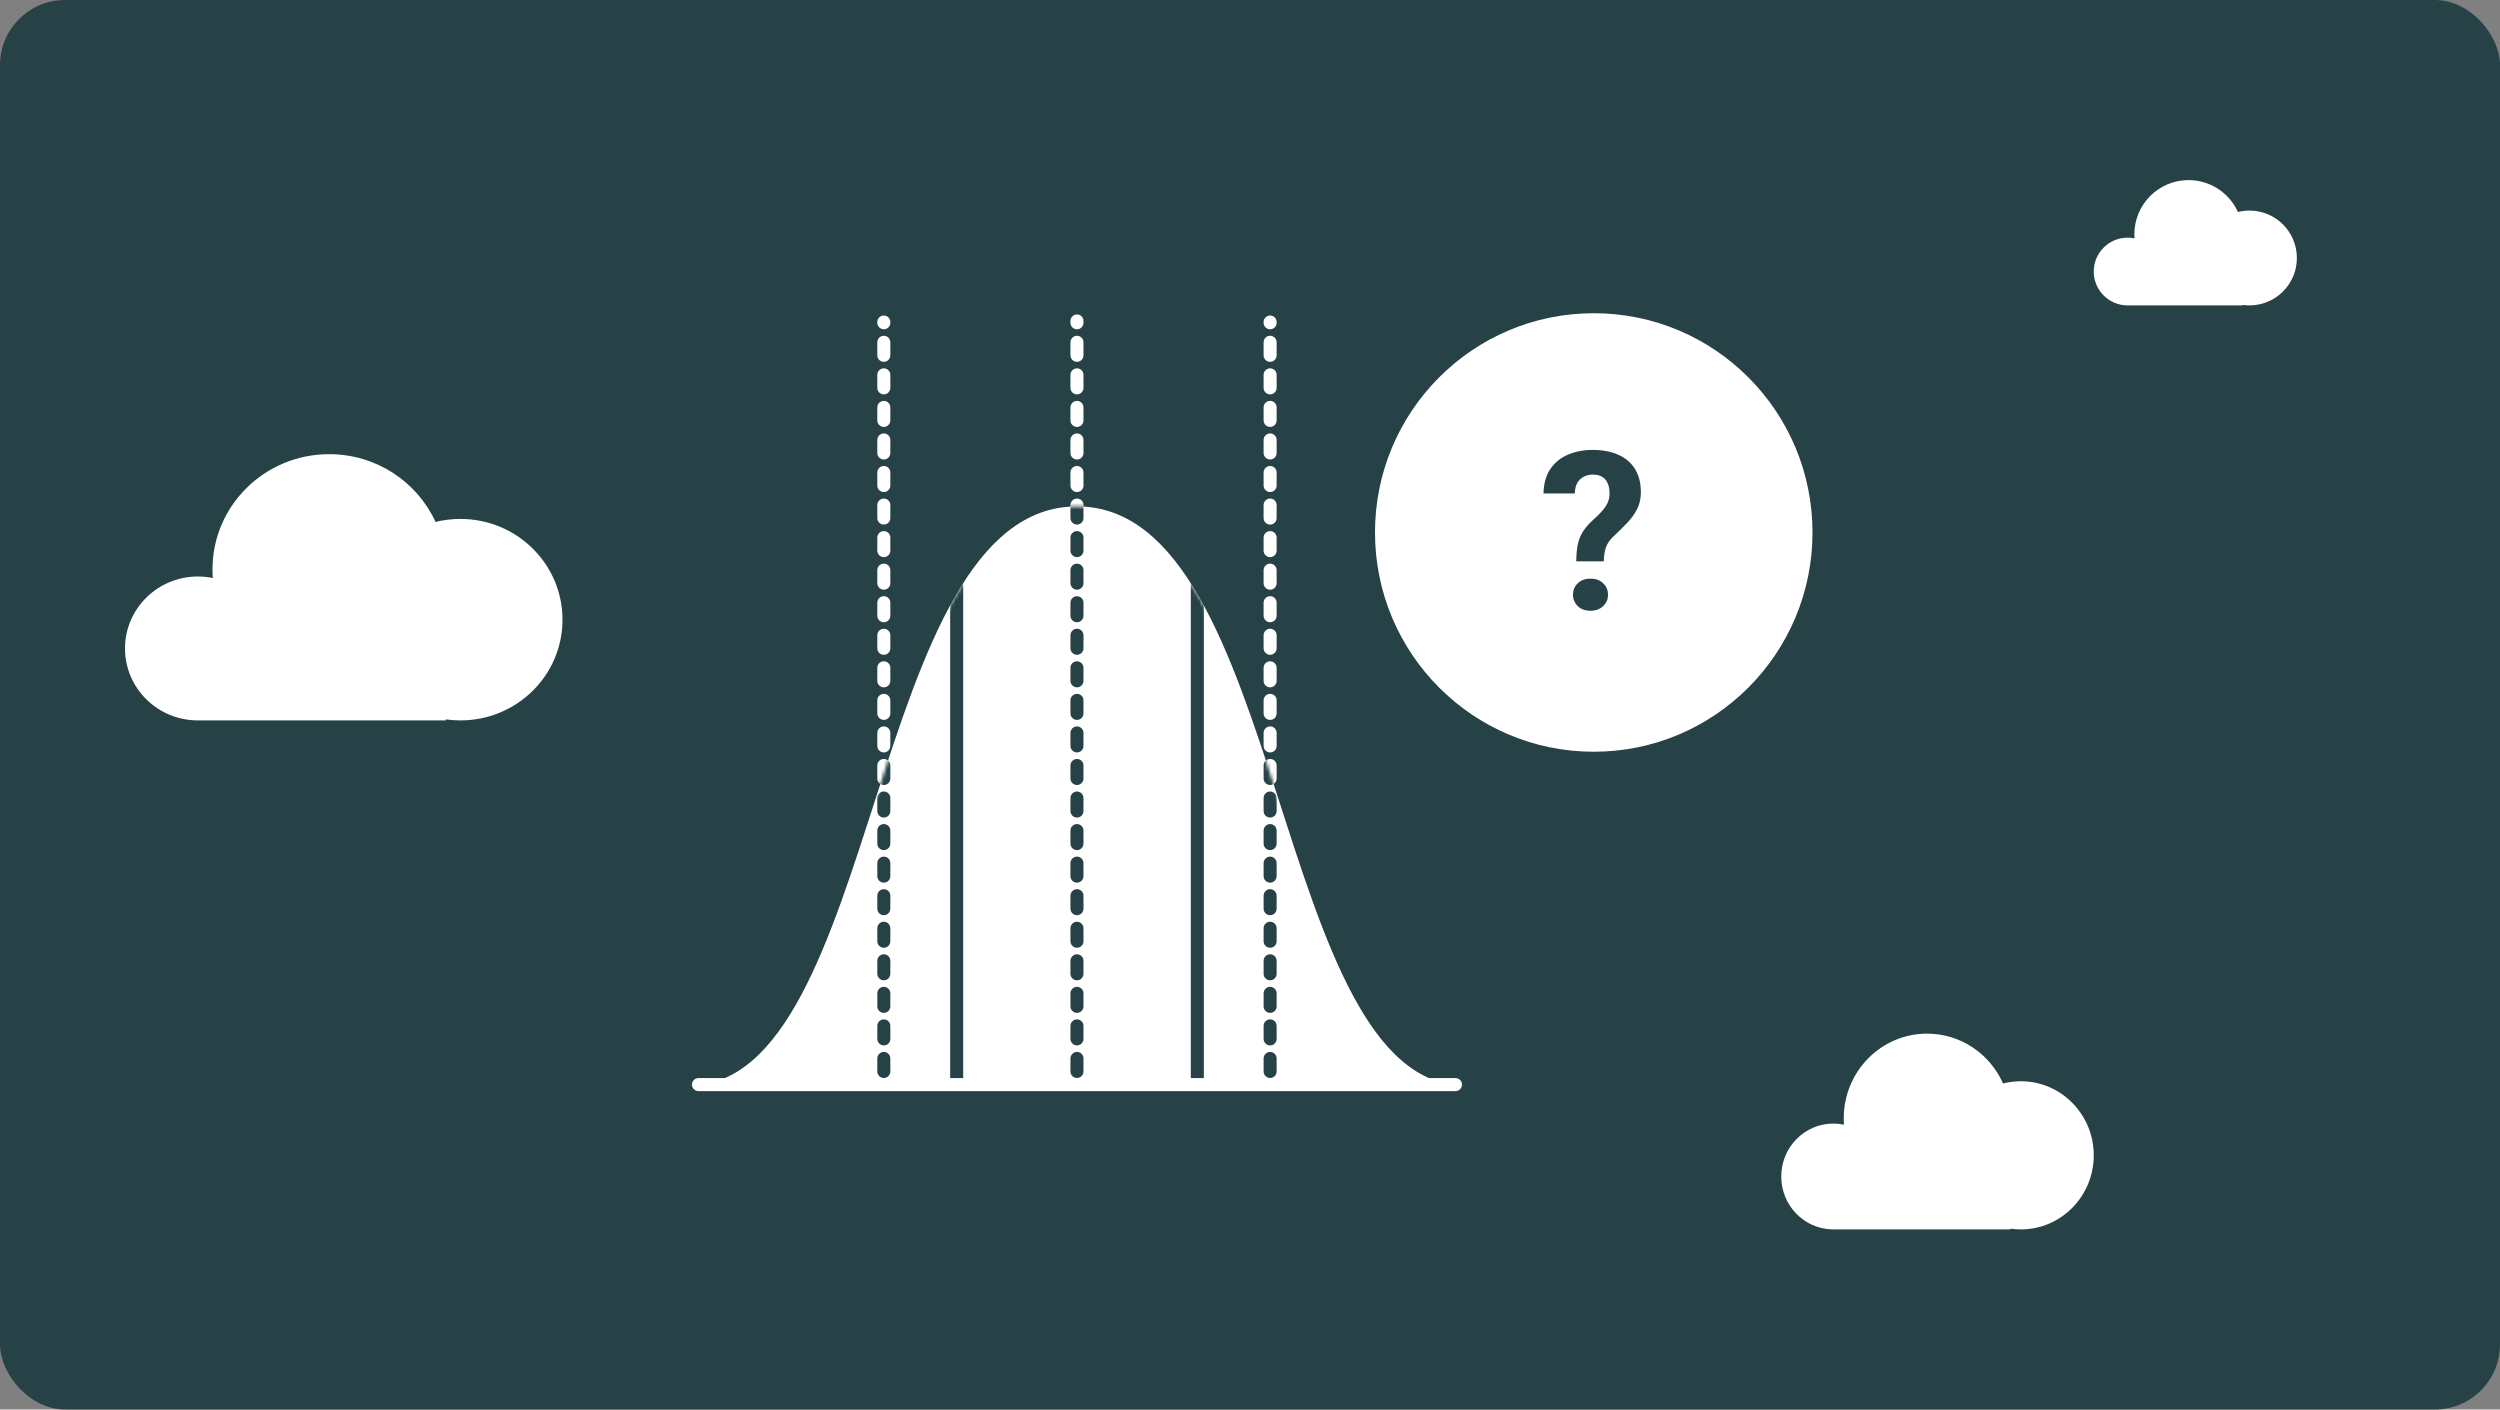
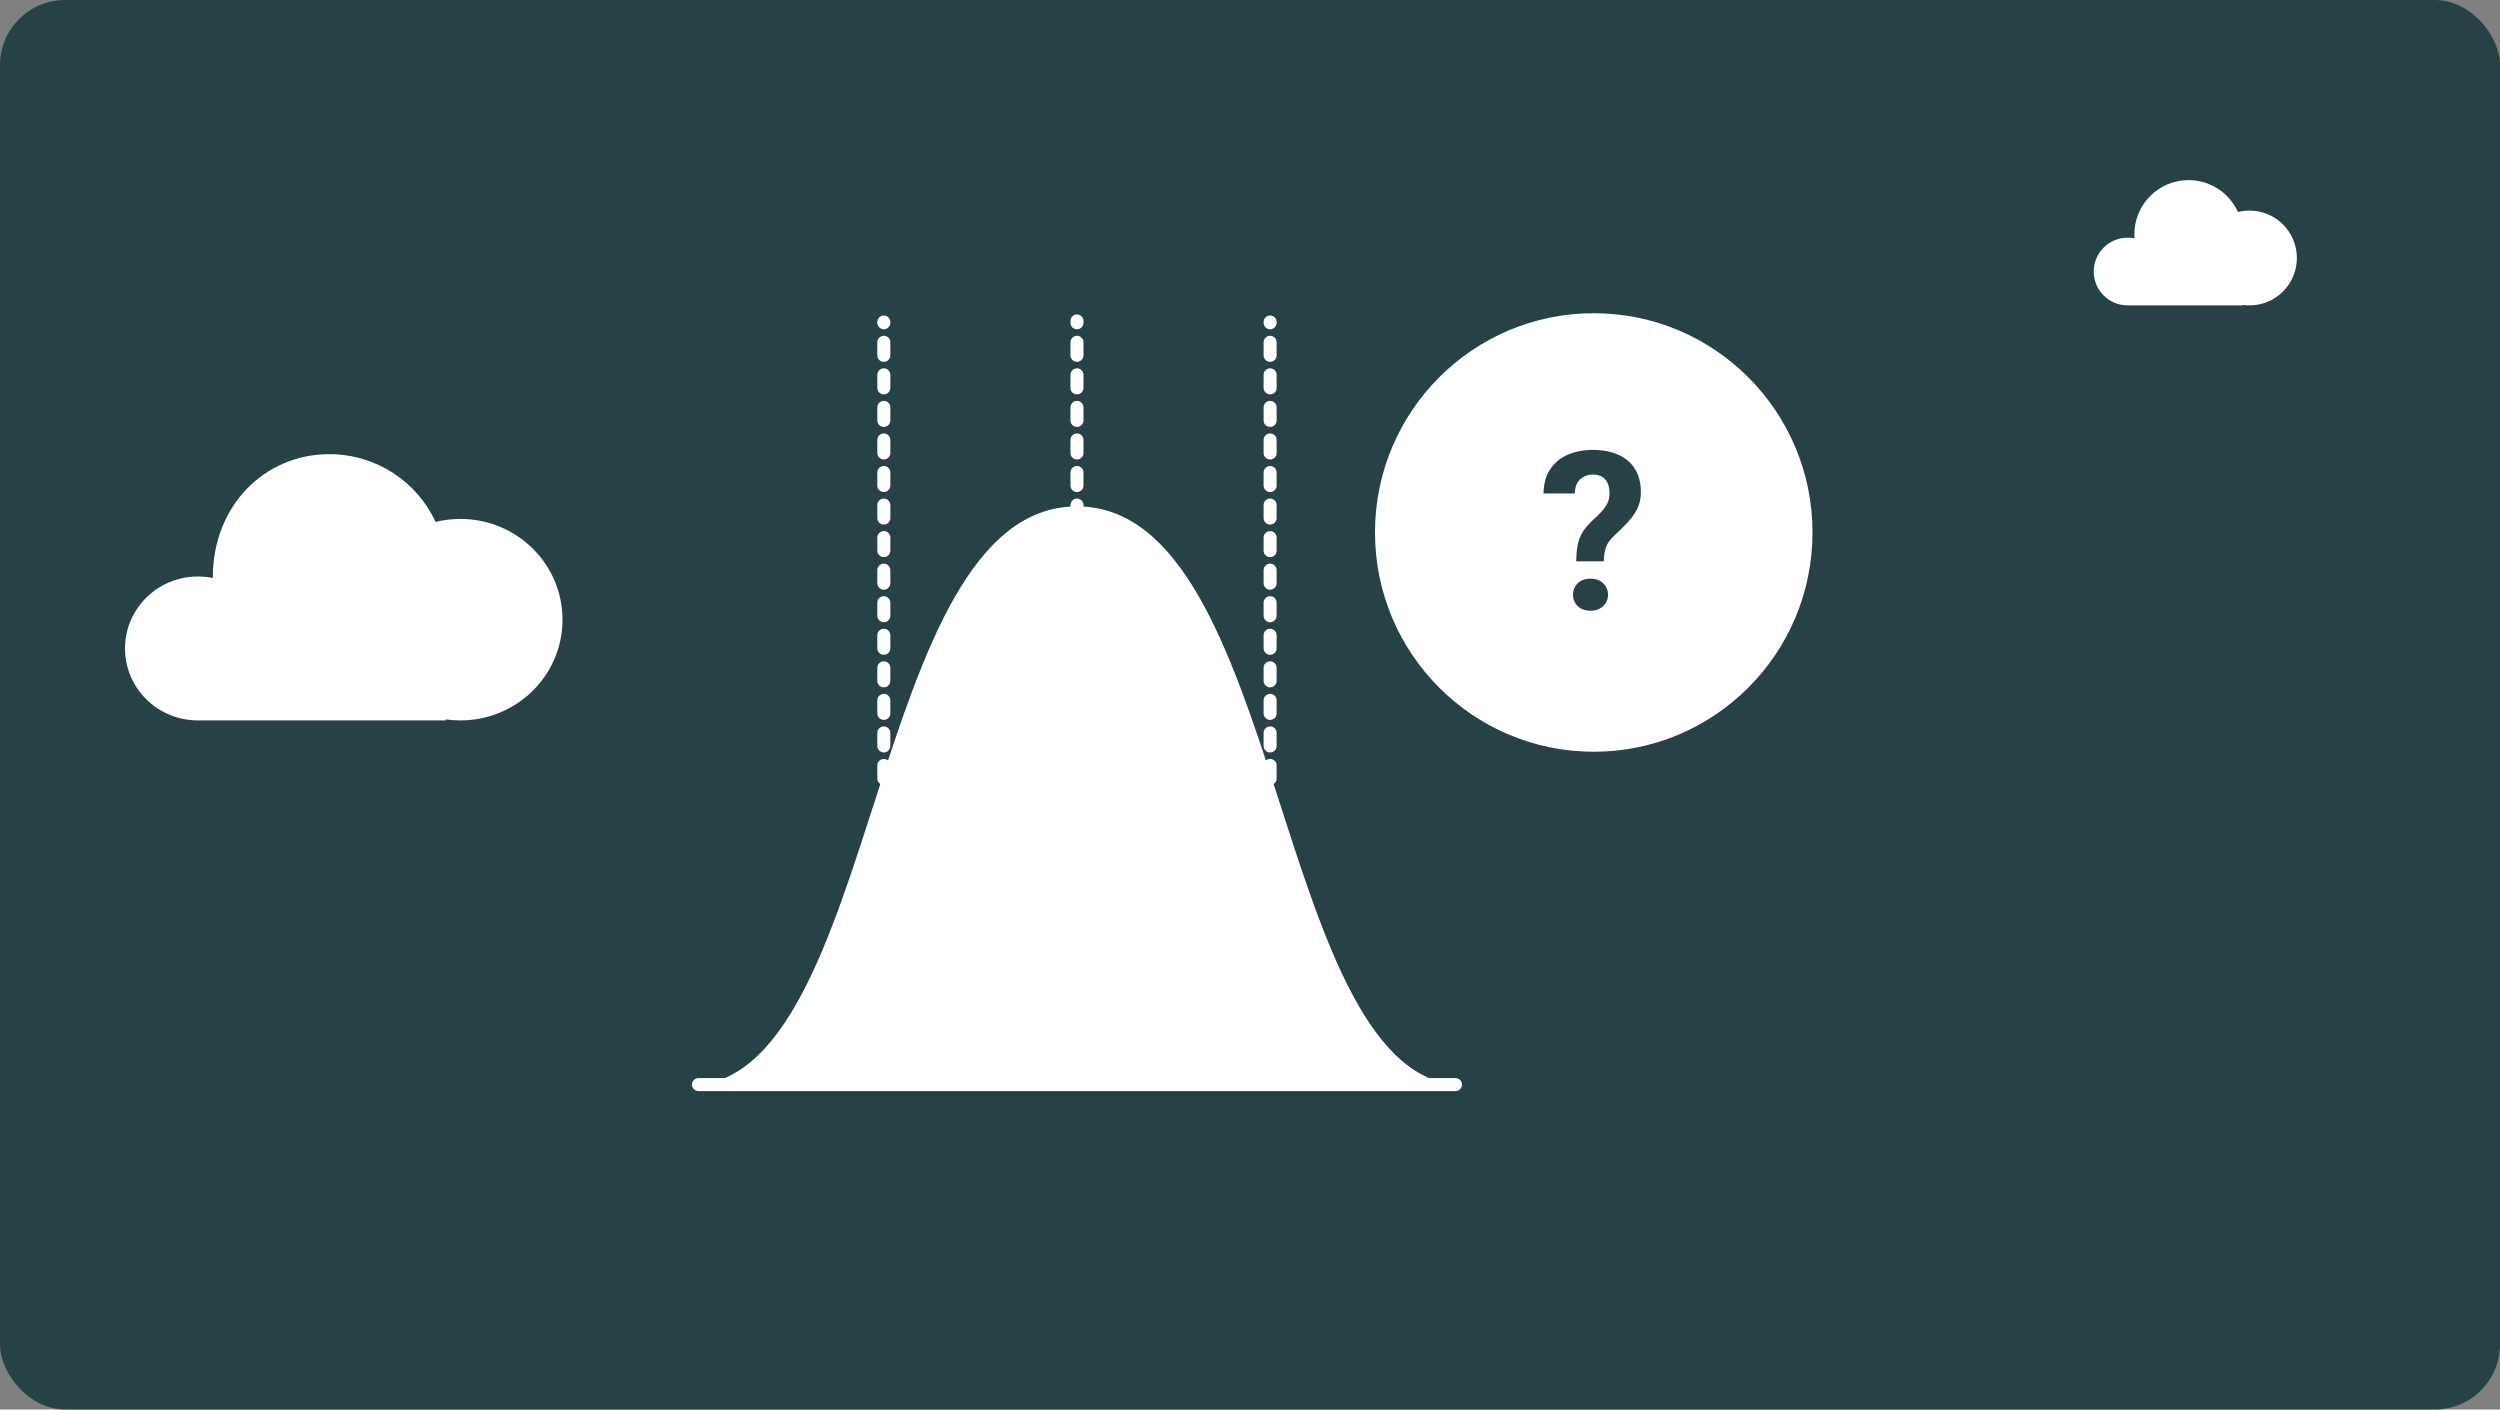
<svg xmlns="http://www.w3.org/2000/svg" width="768" height="433" viewBox="0 0 768 433" fill="none">
  <rect x="0" y="0" width="768" height="433" fill="#808080" stroke="none" />
  <rect width="768" height="433" rx="20" fill="#274247" />
  <g clip-path="url(#clip0_1074_11048)">
    <path d="M330.845 329.152V98.596" stroke="white" stroke-width="4" stroke-miterlimit="10" stroke-linecap="round" stroke-dasharray="4 6" />
    <path d="M271.509 329.152V98.928" stroke="white" stroke-width="4" stroke-miterlimit="10" stroke-linecap="round" stroke-dasharray="4 6" />
    <path d="M390.18 329.152V98.928" stroke="white" stroke-width="4" stroke-miterlimit="10" stroke-linecap="round" stroke-dasharray="4 6" />
    <path d="M211.51 333.518C270.845 333.518 266.359 155.564 330.845 155.564C395.331 155.564 390.845 333.518 450.181 333.518H211.51Z" fill="white" />
    <mask id="mask0_1074_11048" style="mask-type:luminance" maskUnits="userSpaceOnUse" x="211" y="155" width="240" height="179">
-       <path d="M211.51 333.518C270.845 333.518 266.359 155.564 330.845 155.564C395.331 155.564 390.845 333.518 450.181 333.518H211.51Z" fill="white" />
-     </mask>
+       </mask>
    <g mask="url(#mask0_1074_11048)">
      <path d="M367.822 333.519V105.762" stroke="#274247" stroke-width="4" stroke-miterlimit="10" stroke-linecap="round" />
      <path d="M293.891 333.519V105.762" stroke="#274247" stroke-width="4" stroke-miterlimit="10" stroke-linecap="round" />
      <path d="M330.845 329.152V98.596" stroke="#274247" stroke-width="4" stroke-miterlimit="10" stroke-linecap="round" stroke-dasharray="4 6" />
      <path d="M271.51 329.152V98.928" stroke="#274247" stroke-width="4" stroke-miterlimit="10" stroke-linecap="round" stroke-dasharray="4 6" />
      <path d="M390.181 329.152V98.928" stroke="#274247" stroke-width="4" stroke-miterlimit="10" stroke-linecap="round" stroke-dasharray="4 6" />
    </g>
    <path d="M447.119 333.186H214.571" stroke="white" stroke-width="4" stroke-miterlimit="10" stroke-linecap="round" />
  </g>
  <ellipse cx="489.6" cy="163.578" rx="67.2" ry="67.356" fill="white" />
  <path d="M492.688 172.447H484.221C484.244 170.455 484.399 168.74 484.686 167.301C484.996 165.84 485.516 164.523 486.247 163.35C486.999 162.176 487.996 161.014 489.235 159.863C490.276 158.934 491.183 158.048 491.958 157.207C492.733 156.366 493.341 155.503 493.784 154.617C494.227 153.71 494.448 152.702 494.448 151.596C494.448 150.312 494.249 149.249 493.85 148.408C493.474 147.545 492.899 146.892 492.124 146.449C491.371 146.007 490.419 145.785 489.268 145.785C488.317 145.785 487.431 145.995 486.612 146.416C485.793 146.814 485.118 147.434 484.587 148.275C484.078 149.117 483.812 150.223 483.79 151.596H474.161C474.227 148.563 474.925 146.062 476.253 144.092C477.603 142.1 479.407 140.628 481.665 139.676C483.923 138.702 486.457 138.215 489.268 138.215C492.367 138.215 495.024 138.724 497.237 139.742C499.451 140.738 501.144 142.21 502.317 144.158C503.49 146.084 504.077 148.43 504.077 151.197C504.077 153.123 503.701 154.839 502.948 156.344C502.195 157.827 501.21 159.21 499.993 160.494C498.776 161.778 497.436 163.106 495.975 164.479C494.714 165.607 493.85 166.792 493.386 168.031C492.943 169.271 492.71 170.743 492.688 172.447ZM483.225 182.707C483.225 181.29 483.712 180.117 484.686 179.188C485.66 178.236 486.966 177.76 488.604 177.76C490.22 177.76 491.515 178.236 492.489 179.188C493.485 180.117 493.983 181.29 493.983 182.707C493.983 184.079 493.485 185.242 492.489 186.193C491.515 187.145 490.22 187.621 488.604 187.621C486.966 187.621 485.66 187.145 484.686 186.193C483.712 185.242 483.225 184.079 483.225 182.707Z" fill="#274247" />
-   <path d="M592 317.533C602.385 317.533 611.326 323.815 615.341 332.843C617.088 332.398 618.917 332.161 620.8 332.161C633.171 332.161 643.2 342.35 643.2 354.917C643.2 367.484 633.171 377.672 620.8 377.672C619.714 377.672 618.646 377.591 617.601 377.439V377.672H563.2L562.787 377.667C554.141 377.444 547.2 370.254 547.2 361.418C547.2 352.441 554.364 345.164 563.2 345.164C564.321 345.164 565.416 345.281 566.472 345.504C566.424 344.855 566.4 344.2 566.4 343.539C566.401 329.176 577.862 317.533 592 317.533Z" fill="white" />
  <path fill-rule="evenodd" clip-rule="evenodd" d="M653.6 93.817C653.6 93.817 653.6 93.817 653.6 93.817C647.856 93.817 643.2 89.159 643.2 83.414C643.2 77.669 647.856 73.012 653.6 73.012C654.329 73.012 655.041 73.087 655.727 73.23C655.696 72.814 655.68 72.395 655.68 71.972C655.68 62.78 663.13 55.328 672.32 55.328C679.07 55.328 684.882 59.348 687.492 65.126C688.628 64.841 689.816 64.69 691.04 64.69C699.082 64.69 705.6 71.21 705.6 79.253C705.6 87.296 699.082 93.817 691.04 93.817C690.334 93.817 689.64 93.766 688.96 93.669V93.817H653.6V93.817Z" fill="white" />
-   <path fill-rule="evenodd" clip-rule="evenodd" d="M60.801 221.31C60.8 221.31 60.8 221.31 60.8 221.31C48.429 221.31 38.4 211.413 38.4 199.205C38.4 186.997 48.429 177.1 60.8 177.1C62.37 177.1 63.903 177.259 65.382 177.562C65.315 176.68 65.281 175.789 65.281 174.89C65.281 155.356 81.327 139.521 101.121 139.521C115.66 139.521 128.177 148.065 133.798 160.342C136.244 159.737 138.804 159.416 141.44 159.416C158.76 159.416 172.8 173.272 172.8 190.363C172.8 207.455 158.76 221.311 141.44 221.311C139.919 221.311 138.424 221.204 136.961 220.997V221.31H60.801V221.31Z" fill="white" />
+   <path fill-rule="evenodd" clip-rule="evenodd" d="M60.801 221.31C60.8 221.31 60.8 221.31 60.8 221.31C48.429 221.31 38.4 211.413 38.4 199.205C38.4 186.997 48.429 177.1 60.8 177.1C62.37 177.1 63.903 177.259 65.382 177.562C65.281 155.356 81.327 139.521 101.121 139.521C115.66 139.521 128.177 148.065 133.798 160.342C136.244 159.737 138.804 159.416 141.44 159.416C158.76 159.416 172.8 173.272 172.8 190.363C172.8 207.455 158.76 221.311 141.44 221.311C139.919 221.311 138.424 221.204 136.961 220.997V221.31H60.801V221.31Z" fill="white" />
  <defs>
    <clipPath id="clip0_1074_11048">
      <rect width="240" height="240" fill="white" transform="translate(211.2 96.223)" />
    </clipPath>
  </defs>
</svg>